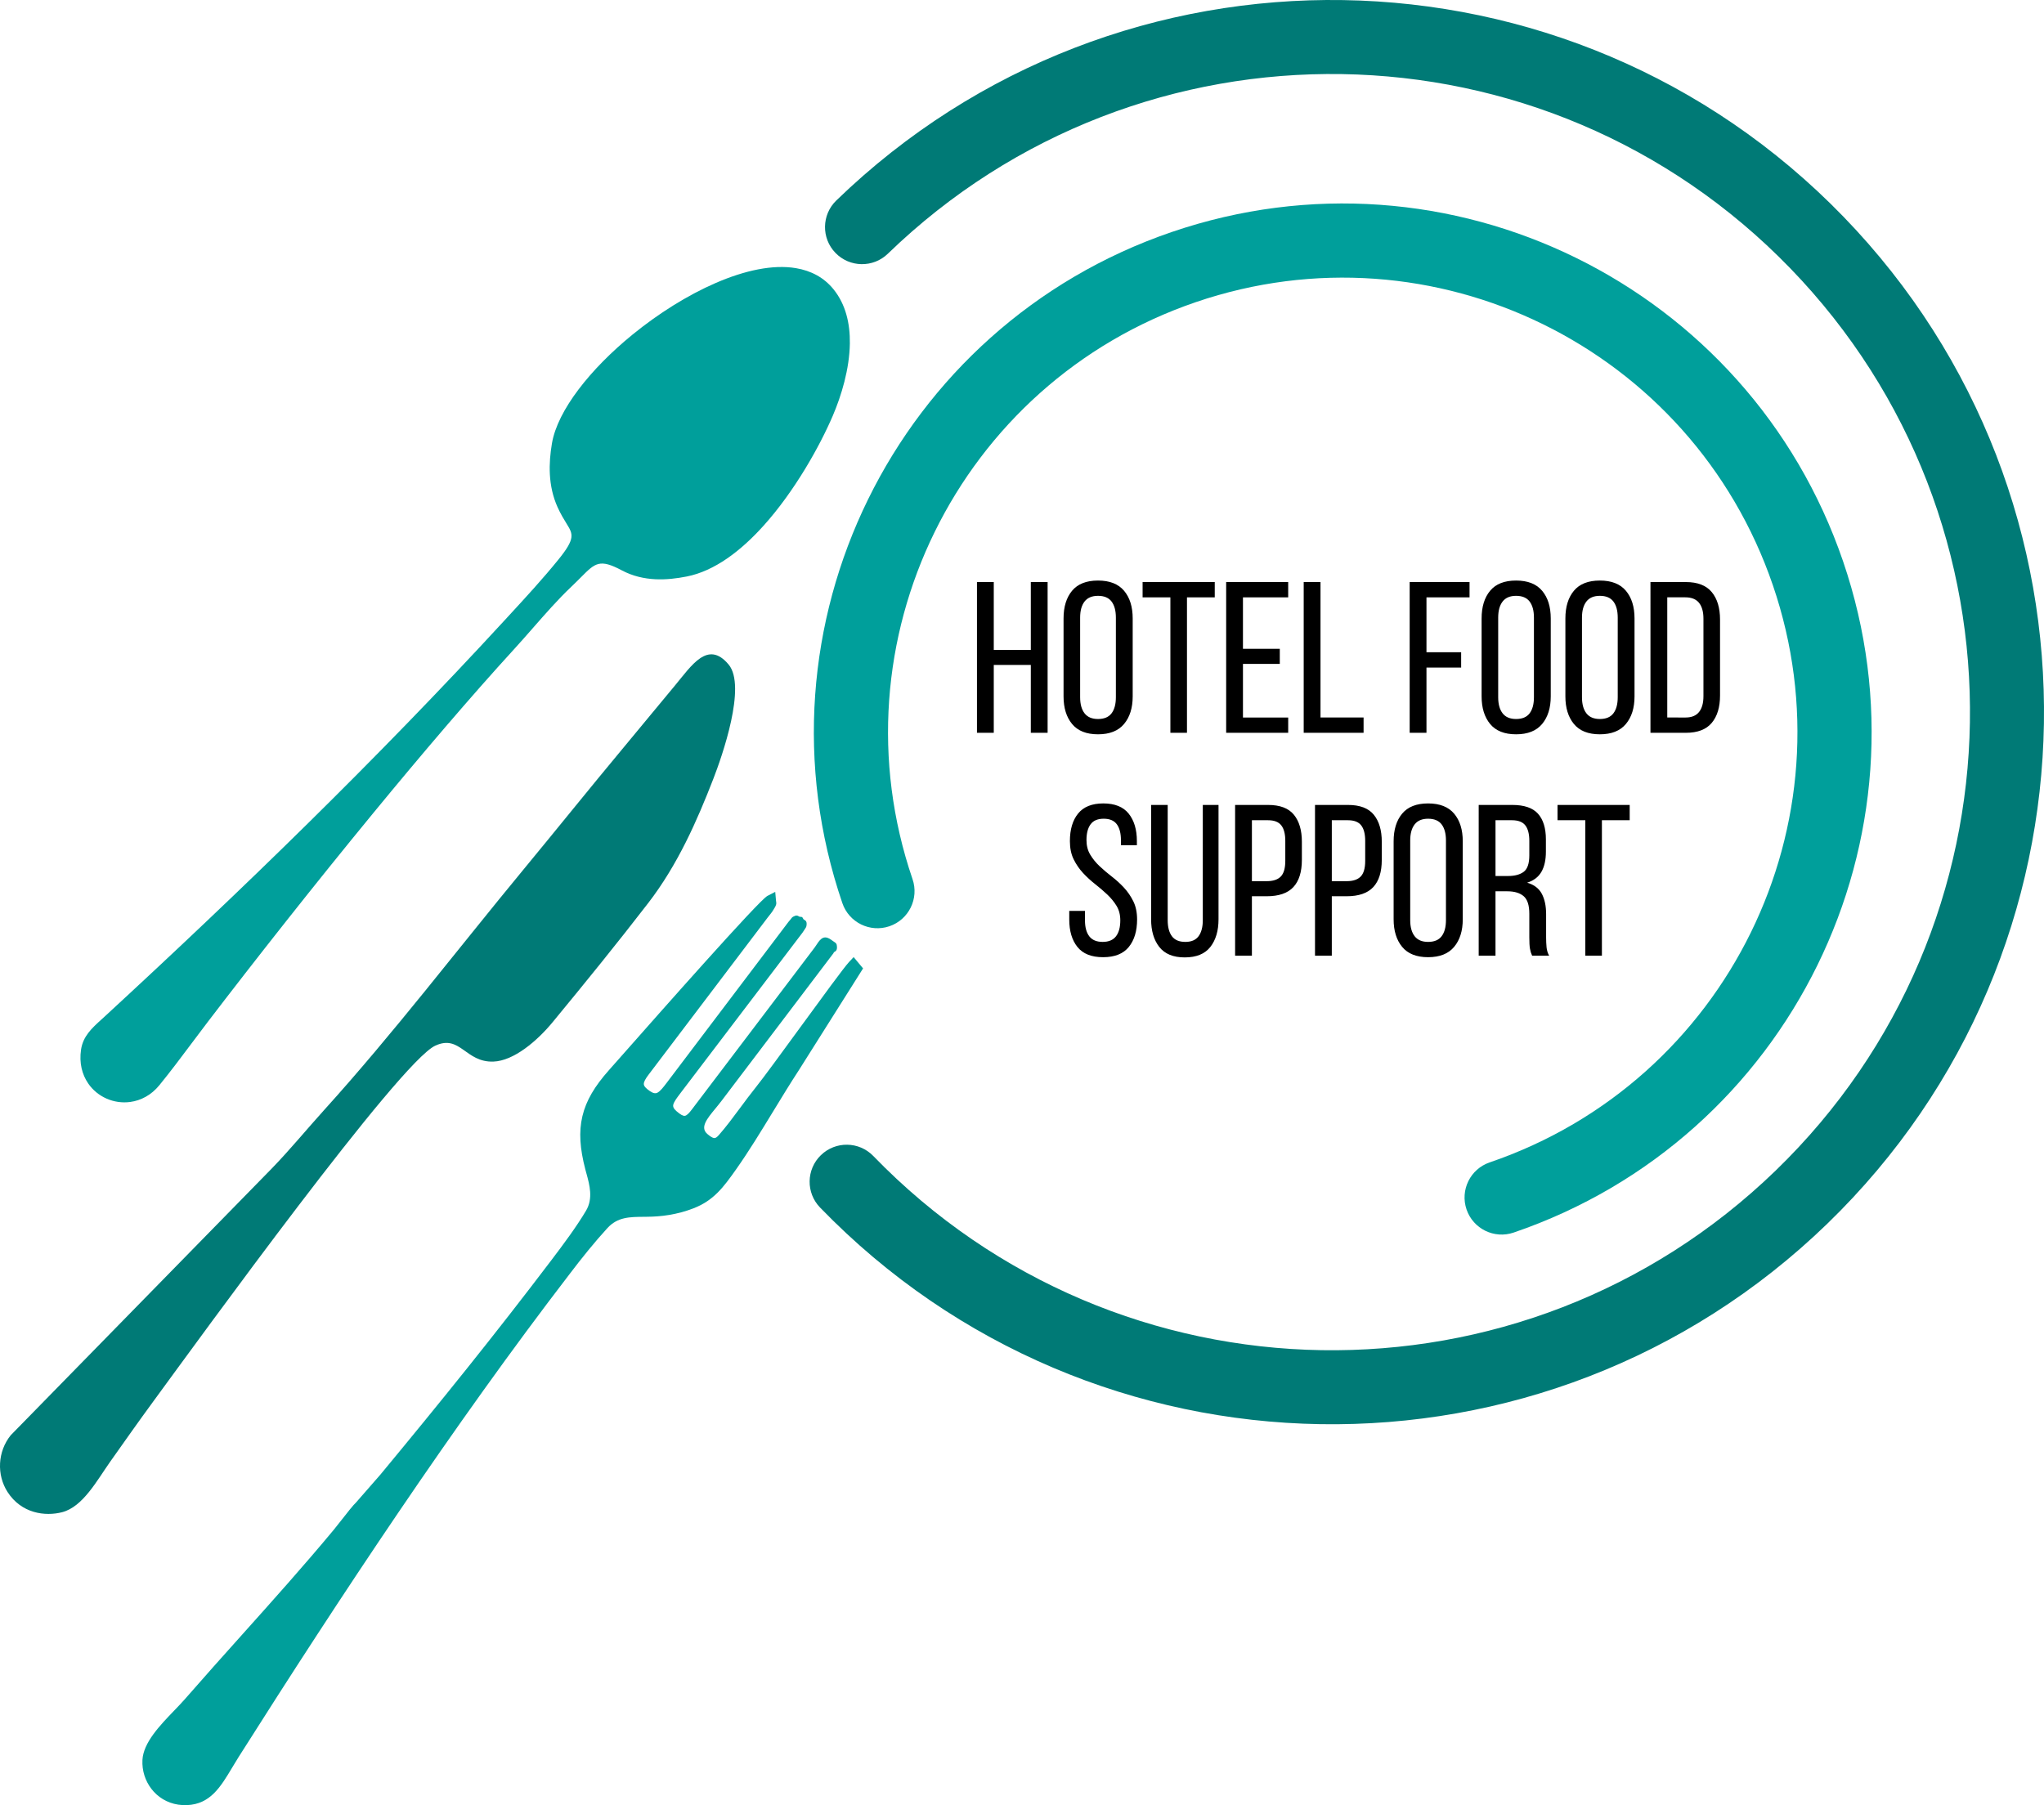
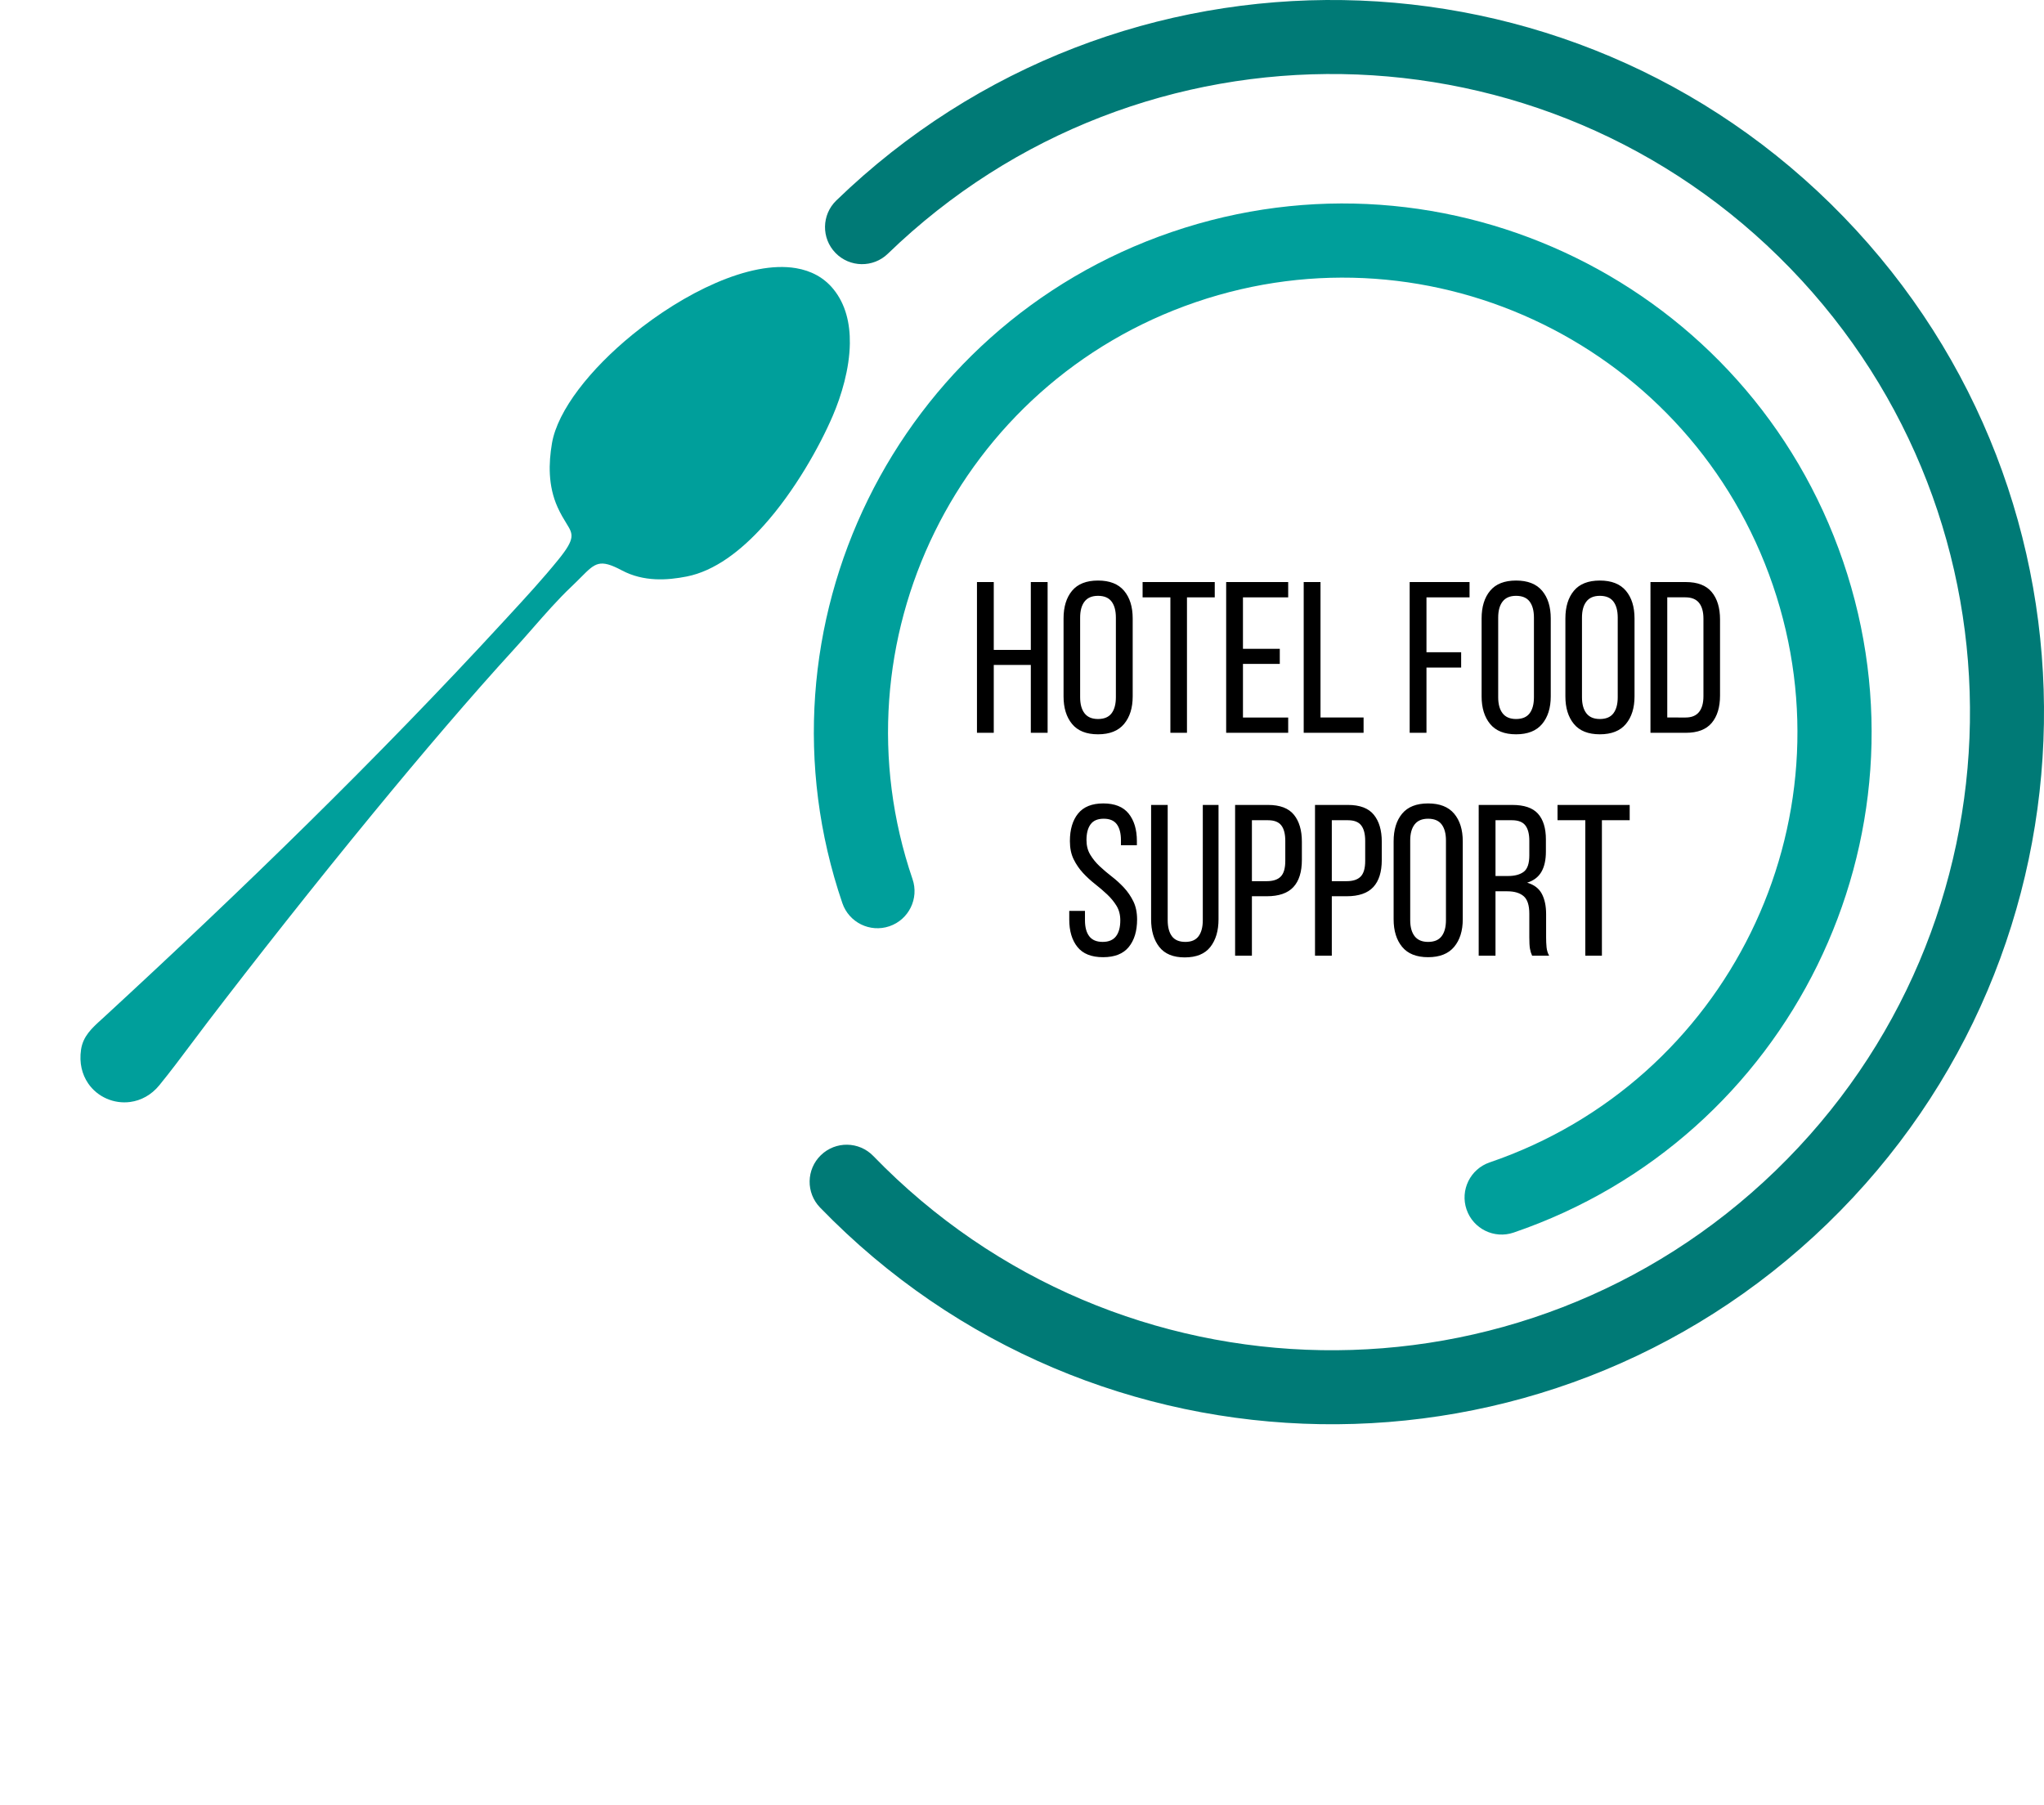
<svg xmlns="http://www.w3.org/2000/svg" version="1.1" id="Layer_1" x="0px" y="0px" width="338.495px" height="298.985px" viewBox="0 0 338.495 298.985" enable-background="new 0 0 338.495 298.985" xml:space="preserve">
-   <path fill-rule="evenodd" clip-rule="evenodd" fill="#007A76" d="M120.668,110.073c2.987,3.584-1.091,15.199-2.539,18.928  c-2.682,6.909-5.883,14.216-10.779,20.565c-5.209,6.756-10.369,13.11-15.831,19.734c-2.571,3.118-6.436,6.409-9.809,6.528  c-4.645,0.164-5.479-4.53-9.615-2.644c-5.93,2.705-38.972,48.379-46.661,58.863c-2.465,3.361-4.742,6.599-7.158,10.012  c-2.186,3.089-4.533,7.509-7.981,8.401c-2.824,0.73-6.75,0.219-9.042-3.341c-1.834-2.849-1.655-6.715,0.531-9.413l43.232-44.181  c2.996-3.086,5.726-6.426,8.68-9.693c11.519-12.74,22.042-26.555,33.069-39.906c5.576-6.752,10.958-13.461,16.515-20.133  c2.826-3.393,5.631-6.819,8.463-10.214C114.505,110.27,117.212,105.925,120.668,110.073" />
  <path fill-rule="evenodd" clip-rule="evenodd" fill="#009F9B" d="M140.739,56.884c0.046-3.302-0.683-6.49-2.727-8.997  c-1.585-1.945-3.709-3.05-6.188-3.471c-3.823-0.649-8.494,0.372-13.285,2.447c-4.696,2.034-9.531,5.084-13.785,8.552  c-6.946,5.662-12.415,12.515-13.349,18.021c-0.282,1.662-0.442,3.409-0.341,5.181c0.103,1.803,0.477,3.617,1.266,5.374  c0.516,1.149,1.055,2.023,1.51,2.762c1.048,1.702,1.484,2.409-1.333,5.888c-2.61,3.223-5.419,6.272-8.229,9.322l-0.842,0.914  c-10.527,11.441-21.364,22.571-32.42,33.468c-11.024,10.866-22.301,21.532-33.728,32.064c-0.1,0.092-0.297,0.271-0.489,0.445  c-1.574,1.428-3.048,2.764-3.377,4.993c-0.328,2.219,0.175,4.124,1.173,5.587l-0.001,0.001c0.776,1.136,1.848,1.998,3.062,2.529  c1.214,0.532,2.571,0.735,3.914,0.552c1.751-0.237,3.474-1.122,4.821-2.774c1.819-2.231,3.578-4.58,5.34-6.932  c0.903-1.206,1.807-2.414,2.616-3.472c7.99-10.452,17.693-22.778,27.451-34.652c8.107-9.865,16.222-19.384,23.382-27.21  c1.029-1.125,2.027-2.264,3.036-3.416c2.088-2.384,4.23-4.828,6.365-6.849c0.608-0.576,1.17-1.139,1.673-1.643  c2.313-2.319,3.047-3.056,6.717-1.102c1.817,0.967,3.708,1.383,5.564,1.473c1.813,0.088,3.573-0.135,5.19-0.453  c4.601-0.904,8.957-4.225,12.737-8.428c5.169-5.746,9.304-13.183,11.451-18.195C139.343,65.526,140.68,61.102,140.739,56.884" />
  <path fill="#00CBFF" d="M127.489,231.152c-0.019,0.001,0.049-0.003,0.055-0.001l-0.001-0.002L127.489,231.152z" />
  <path fill="#00CBFF" d="M119.476,229.681c0.001-0.003,0-0.001-0.002,0H119.476z" />
-   <path fill-rule="evenodd" clip-rule="evenodd" fill="#009F9B" d="M77.365,226.613c4.676-5.847,9.28-11.737,13.974-17.93  c0.984-1.298,2.029-2.689,3.016-4.077c0.986-1.385,1.922-2.778,2.7-4.092c1.194-2.017,0.581-4.26,0.065-6.145l-0.003,0.001  c-0.05-0.183-0.1-0.365-0.179-0.668c-0.902-3.45-1.107-6.223-0.49-8.829c0.617-2.605,2.04-4.976,4.392-7.622  c0.481-0.541,1.184-1.338,2.122-2.399c6.335-7.174,22.74-25.75,24.122-26.464l1.297-0.67l0.129,1.454  c0.001,0.012,0.005,0.037,0.009,0.058c0.081,0.479,0.108,0.638-0.594,1.705c-0.14,0.213-0.357,0.484-0.554,0.732  c-0.103,0.13-0.202,0.253-0.246,0.311l-19.729,26.032c-0.518,0.689-0.803,1.197-0.777,1.569c0.022,0.323,0.339,0.681,1.022,1.148  c0.557,0.381,0.94,0.414,1.247,0.245c0.468-0.257,0.958-0.886,1.506-1.609l20.165-26.656l0.05-0.063  c0.235-0.263,0.33-0.393,0.38-0.462c0.124-0.171,0.187-0.256,0.394-0.369c0.502-0.275,0.683-0.185,1.002,0.016l0-0.002l0.457,0.062  l0.236,0.387c0.372,0.202,0.567,0.341,0.488,0.99l-0.002,0.003c-0.033,0.264-0.106,0.368-0.261,0.589  c-0.059,0.084-0.157,0.224-0.349,0.537l-0.013,0.021l-20.275,26.665c-0.555,0.732-1.038,1.371-1.167,1.873  c-0.083,0.323,0.04,0.665,0.533,1.091c0.654,0.566,1.083,0.809,1.383,0.766c0.308-0.044,0.673-0.408,1.157-1.049l20.33-26.819  c0.124-0.162,0.241-0.344,0.344-0.505c0.089-0.139,0.17-0.264,0.273-0.401c0.609-0.81,1.171-1.105,2.217-0.317  c0.147,0.111,0.258,0.183,0.327,0.227c0.368,0.24,0.524,0.338,0.542,0.866l0.001,0.005c0.018,0.592-0.18,0.708-0.524,0.91  c0.004,0.003,0.007,0.015-0.014,0.058l-0.04,0.087l-18.496,24.403c-0.382,0.505-0.738,0.938-1.084,1.358  c-1.378,1.674-2.564,3.116-1.294,4.198c0.487,0.414,0.861,0.651,1.139,0.666c0.201,0.011,0.439-0.145,0.751-0.499  c1.215-1.384,2.342-2.905,3.5-4.468c0.856-1.156,1.729-2.335,2.641-3.47c1.238-1.541,4.301-5.74,7.38-9.959  c3.596-4.927,7.213-9.884,8.042-10.77l0.758-0.81l1.563,1.872l-10.649,16.882l-0.009,0.013c-1.392,2.13-2.819,4.471-4.244,6.809  c-2.002,3.286-4.002,6.567-6.086,9.525c-1.093,1.551-2.022,2.834-3.093,3.901c-1.118,1.113-2.363,1.975-4.04,2.621  c-1.352,0.52-2.679,0.863-3.974,1.079c-1.276,0.213-2.522,0.298-3.73,0.307l-0.363,0.002l-0.002,0.003  c-2.473,0.014-4.461,0.024-6.156,1.876c-1.075,1.174-2.131,2.407-3.16,3.666c-1.061,1.298-2.083,2.606-3.06,3.895l-0.004,0.006  c-9.617,12.516-19.144,25.917-28.359,39.493c-9.198,13.551-18.109,27.314-26.495,40.558c-0.321,0.507-0.676,1.101-1.023,1.68  c-1.956,3.271-3.655,6.113-7.518,6.268c-0.258,0.01-0.5,0.009-0.725-0.003c-1.964-0.104-3.594-0.949-4.752-2.199  c-1.153-1.245-1.832-2.89-1.901-4.602c-0.009-0.234-0.009-0.456,0.003-0.667c0.153-2.88,2.874-5.709,5.252-8.181  c0.661-0.687,1.294-1.345,1.783-1.906c3.186-3.657,6.298-7.13,9.409-10.602c5.137-5.734,10.27-11.462,15.223-17.422  c0.355-0.427,0.804-1.001,1.279-1.61c0.926-1.185,1.948-2.492,2.454-2.964l4.049-4.636l-0.001-0.001  C68.004,238.186,72.729,232.41,77.365,226.613" />
  <path fill-rule="evenodd" clip-rule="evenodd" fill="#009F9B" d="M151.121,145.616c1.096,3.209-0.617,6.7-3.826,7.796  c-3.209,1.096-6.7-0.617-7.796-3.826c-7.815-22.881-5.615-46.765,4.259-66.882c9.874-20.117,27.422-36.467,50.304-44.282  c22.881-7.815,46.765-5.615,66.882,4.259c20.117,9.874,36.467,27.422,44.282,50.304c7.815,22.881,5.615,46.765-4.259,66.882  c-9.874,20.117-27.422,36.467-50.304,44.282c-3.209,1.096-6.7-0.617-7.796-3.826c-1.096-3.209,0.617-6.7,3.826-7.796  c19.674-6.719,34.761-20.776,43.25-38.071c8.489-17.295,10.38-37.829,3.66-57.502c-6.719-19.674-20.776-34.761-38.071-43.25  c-17.295-8.489-37.829-10.38-57.502-3.661c-19.673,6.719-34.761,20.776-43.249,38.071  C146.293,105.408,144.402,125.942,151.121,145.616" />
  <path fill-rule="evenodd" clip-rule="evenodd" fill="#007A76" d="M147.032,42.022c-2.433,2.359-6.318,2.298-8.676-0.135  c-2.359-2.433-2.298-6.318,0.135-8.677c23.398-22.655,53.768-33.682,83.955-33.196c30.189,0.487,60.187,12.484,82.839,35.878  c22.655,23.398,33.682,53.768,33.196,83.955c-0.487,30.189-12.485,60.187-35.879,82.839c-23.397,22.656-53.768,33.682-83.955,33.196  c-30.189-0.486-60.187-12.485-82.839-35.879c-2.359-2.433-2.299-6.318,0.135-8.676c2.433-2.359,6.318-2.299,8.676,0.135  c20.307,20.972,47.185,31.728,74.224,32.164c27.04,0.436,54.249-9.447,75.218-29.75c20.973-20.307,31.729-47.185,32.164-74.223  c0.436-27.04-9.447-54.249-29.751-75.218c-20.307-20.973-47.185-31.728-74.223-32.164C195.21,11.836,168.001,21.718,147.032,42.022" />
  <path d="M262.535,158.288v-22.435h-4.601v-2.533h11.949v2.533h-4.601v22.435H262.535z M249.73,145.091  c1.118,0,1.986-0.232,2.604-0.696c0.618-0.464,0.928-1.373,0.928-2.729v-2.39c0-1.142-0.22-1.998-0.66-2.568  c-0.44-0.571-1.183-0.856-2.229-0.856h-2.711v9.238H249.73z M250.443,133.32c1.973,0,3.394,0.488,4.262,1.462  c0.868,0.975,1.302,2.39,1.302,4.245v2.033c0,1.379-0.25,2.497-0.749,3.353c-0.5,0.856-1.284,1.45-2.354,1.783  c1.141,0.333,1.95,0.945,2.425,1.837c0.476,0.892,0.714,2.015,0.714,3.37v3.888c0,0.547,0.024,1.076,0.072,1.587  c0.047,0.511,0.19,0.981,0.428,1.409h-2.818c-0.166-0.357-0.285-0.743-0.357-1.159c-0.072-0.416-0.107-1.04-0.107-1.873v-3.923  c0-1.403-0.315-2.372-0.945-2.907c-0.63-0.535-1.528-0.802-2.693-0.802h-1.962v10.664h-2.782V133.32H250.443z M233.537,152.403  c0,1.141,0.243,2.027,0.731,2.657c0.488,0.63,1.231,0.945,2.229,0.945c1.023,0,1.772-0.315,2.247-0.945  c0.475-0.63,0.713-1.516,0.713-2.657v-13.197c0-1.142-0.238-2.027-0.713-2.657c-0.476-0.63-1.224-0.945-2.247-0.945  c-0.999,0-1.742,0.315-2.229,0.945c-0.488,0.63-0.731,1.516-0.731,2.657V152.403z M230.79,139.348c0-1.926,0.47-3.454,1.409-4.583  c0.939-1.129,2.372-1.694,4.298-1.694c1.926,0,3.365,0.565,4.316,1.694c0.951,1.13,1.427,2.657,1.427,4.583v12.912  c0,1.902-0.476,3.424-1.427,4.566c-0.951,1.141-2.39,1.712-4.316,1.712c-1.926,0-3.359-0.571-4.298-1.712  c-0.939-1.142-1.409-2.664-1.409-4.566V139.348z M223.014,145.947c1.046,0,1.819-0.256,2.319-0.767  c0.499-0.511,0.749-1.373,0.749-2.586v-3.317c0-1.142-0.22-1.998-0.66-2.568c-0.44-0.571-1.171-0.856-2.194-0.856h-2.675v10.094  H223.014z M223.228,133.32c1.974,0,3.4,0.541,4.28,1.623c0.88,1.082,1.32,2.574,1.32,4.476v2.996c0,1.997-0.469,3.501-1.409,4.512  c-0.939,1.01-2.407,1.516-4.405,1.516h-2.461v9.844h-2.782V133.32H223.228z M209.782,145.947c1.046,0,1.819-0.256,2.319-0.767  c0.499-0.511,0.749-1.373,0.749-2.586v-3.317c0-1.142-0.22-1.998-0.66-2.568c-0.44-0.571-1.171-0.856-2.193-0.856h-2.675v10.094  H209.782z M209.996,133.32c1.973,0,3.4,0.541,4.28,1.623c0.88,1.082,1.32,2.574,1.32,4.476v2.996c0,1.997-0.47,3.501-1.409,4.512  c-0.939,1.01-2.408,1.516-4.405,1.516h-2.461v9.844h-2.782V133.32H209.996z M193.375,152.403c0,1.141,0.232,2.027,0.695,2.657  c0.464,0.63,1.207,0.945,2.229,0.945c0.999,0,1.73-0.315,2.194-0.945c0.464-0.63,0.696-1.516,0.696-2.657V133.32h2.604v18.94  c0,1.902-0.452,3.43-1.355,4.583c-0.904,1.153-2.318,1.73-4.245,1.73c-1.902,0-3.305-0.577-4.209-1.73  c-0.904-1.153-1.355-2.681-1.355-4.583v-18.94h2.746V152.403z M182.709,133.07c1.903,0,3.306,0.565,4.209,1.694  c0.904,1.13,1.355,2.646,1.355,4.548v0.678h-2.64v-0.82c0-1.141-0.226-2.021-0.677-2.639c-0.452-0.618-1.177-0.928-2.176-0.928  c-0.999,0-1.724,0.309-2.176,0.928c-0.452,0.618-0.678,1.486-0.678,2.604c0,0.927,0.208,1.736,0.624,2.426  c0.416,0.689,0.933,1.326,1.551,1.908c0.618,0.583,1.29,1.153,2.015,1.712c0.725,0.559,1.397,1.171,2.015,1.837  c0.618,0.665,1.135,1.421,1.552,2.265c0.416,0.844,0.624,1.849,0.624,3.014c0,1.902-0.458,3.418-1.373,4.548  c-0.915,1.13-2.336,1.694-4.262,1.694c-1.926,0-3.341-0.565-4.245-1.694c-0.904-1.129-1.355-2.645-1.355-4.548v-1.427h2.604v1.569  c0,1.141,0.238,2.021,0.714,2.639c0.475,0.618,1.213,0.927,2.211,0.927c0.999,0,1.736-0.309,2.212-0.927  c0.475-0.618,0.713-1.498,0.713-2.639c0-0.927-0.208-1.73-0.624-2.408c-0.416-0.678-0.934-1.308-1.552-1.89  c-0.618-0.583-1.284-1.153-1.997-1.712c-0.714-0.559-1.379-1.171-1.998-1.837c-0.618-0.666-1.135-1.421-1.551-2.265  c-0.416-0.844-0.624-1.849-0.624-3.014c0-1.926,0.452-3.448,1.356-4.565C179.44,133.629,180.831,133.07,182.709,133.07z   M279.138,118.839c0.999,0,1.742-0.303,2.229-0.91c0.488-0.606,0.731-1.48,0.731-2.621v-12.841c0-1.141-0.244-2.015-0.731-2.621  c-0.487-0.606-1.242-0.91-2.265-0.91h-2.996v19.903H279.138z M279.174,96.404c1.95,0,3.383,0.553,4.298,1.659  c0.916,1.106,1.373,2.622,1.373,4.548v12.591c0,1.926-0.458,3.436-1.373,4.53c-0.915,1.094-2.348,1.641-4.298,1.641h-5.85V96.404  H279.174z M261.982,115.486c0,1.141,0.244,2.027,0.731,2.657c0.487,0.63,1.231,0.945,2.229,0.945c1.023,0,1.771-0.315,2.247-0.945  c0.476-0.63,0.714-1.516,0.714-2.657v-13.197c0-1.141-0.238-2.027-0.714-2.657c-0.476-0.63-1.224-0.945-2.247-0.945  c-0.999,0-1.742,0.315-2.229,0.945c-0.487,0.63-0.731,1.516-0.731,2.657V115.486z M259.235,102.431c0-1.926,0.47-3.454,1.409-4.583  c0.939-1.129,2.372-1.694,4.298-1.694c1.926,0,3.365,0.565,4.316,1.694c0.951,1.13,1.427,2.657,1.427,4.583v12.912  c0,1.902-0.476,3.424-1.427,4.566c-0.951,1.141-2.39,1.712-4.316,1.712c-1.926,0-3.359-0.571-4.298-1.712  c-0.939-1.142-1.409-2.663-1.409-4.566V102.431z M248.107,115.486c0,1.141,0.243,2.027,0.731,2.657  c0.488,0.63,1.23,0.945,2.229,0.945c1.023,0,1.772-0.315,2.247-0.945c0.475-0.63,0.713-1.516,0.713-2.657v-13.197  c0-1.141-0.238-2.027-0.713-2.657c-0.476-0.63-1.225-0.945-2.247-0.945c-0.999,0-1.742,0.315-2.229,0.945  c-0.487,0.63-0.731,1.516-0.731,2.657V115.486z M245.361,102.431c0-1.926,0.47-3.454,1.409-4.583  c0.939-1.129,2.372-1.694,4.298-1.694c1.926,0,3.365,0.565,4.316,1.694c0.951,1.13,1.427,2.657,1.427,4.583v12.912  c0,1.902-0.476,3.424-1.427,4.566c-0.951,1.141-2.39,1.712-4.316,1.712c-1.926,0-3.358-0.571-4.298-1.712  c-0.939-1.142-1.409-2.663-1.409-4.566V102.431z M241.972,108.032v2.532h-5.742v10.808h-2.782V96.404h9.916v2.533h-7.134v9.095  H241.972z M215.899,121.371V96.404h2.782v22.435h7.134v2.532H215.899z M211.939,107.461v2.497h-6.099v8.882h7.49v2.532h-10.272  V96.404h10.272v2.533h-7.49v8.525H211.939z M193.82,121.371V98.936h-4.601v-2.533h11.949v2.533h-4.601v22.435H193.82z   M178.875,115.486c0,1.141,0.243,2.027,0.731,2.657c0.488,0.63,1.231,0.945,2.229,0.945c1.023,0,1.772-0.315,2.247-0.945  c0.475-0.63,0.713-1.516,0.713-2.657v-13.197c0-1.141-0.238-2.027-0.713-2.657c-0.476-0.63-1.225-0.945-2.247-0.945  c-0.999,0-1.742,0.315-2.229,0.945c-0.488,0.63-0.731,1.516-0.731,2.657V115.486z M176.129,102.431c0-1.926,0.47-3.454,1.409-4.583  c0.939-1.129,2.372-1.694,4.298-1.694c1.926,0,3.365,0.565,4.316,1.694c0.951,1.13,1.427,2.657,1.427,4.583v12.912  c0,1.902-0.476,3.424-1.427,4.566c-0.951,1.141-2.39,1.712-4.316,1.712c-1.926,0-3.358-0.571-4.298-1.712  c-0.939-1.142-1.409-2.663-1.409-4.566V102.431z M164.572,110.136v11.236h-2.782V96.404h2.782v11.235h6.135V96.404h2.782v24.968  h-2.782v-11.236H164.572z" />
</svg>